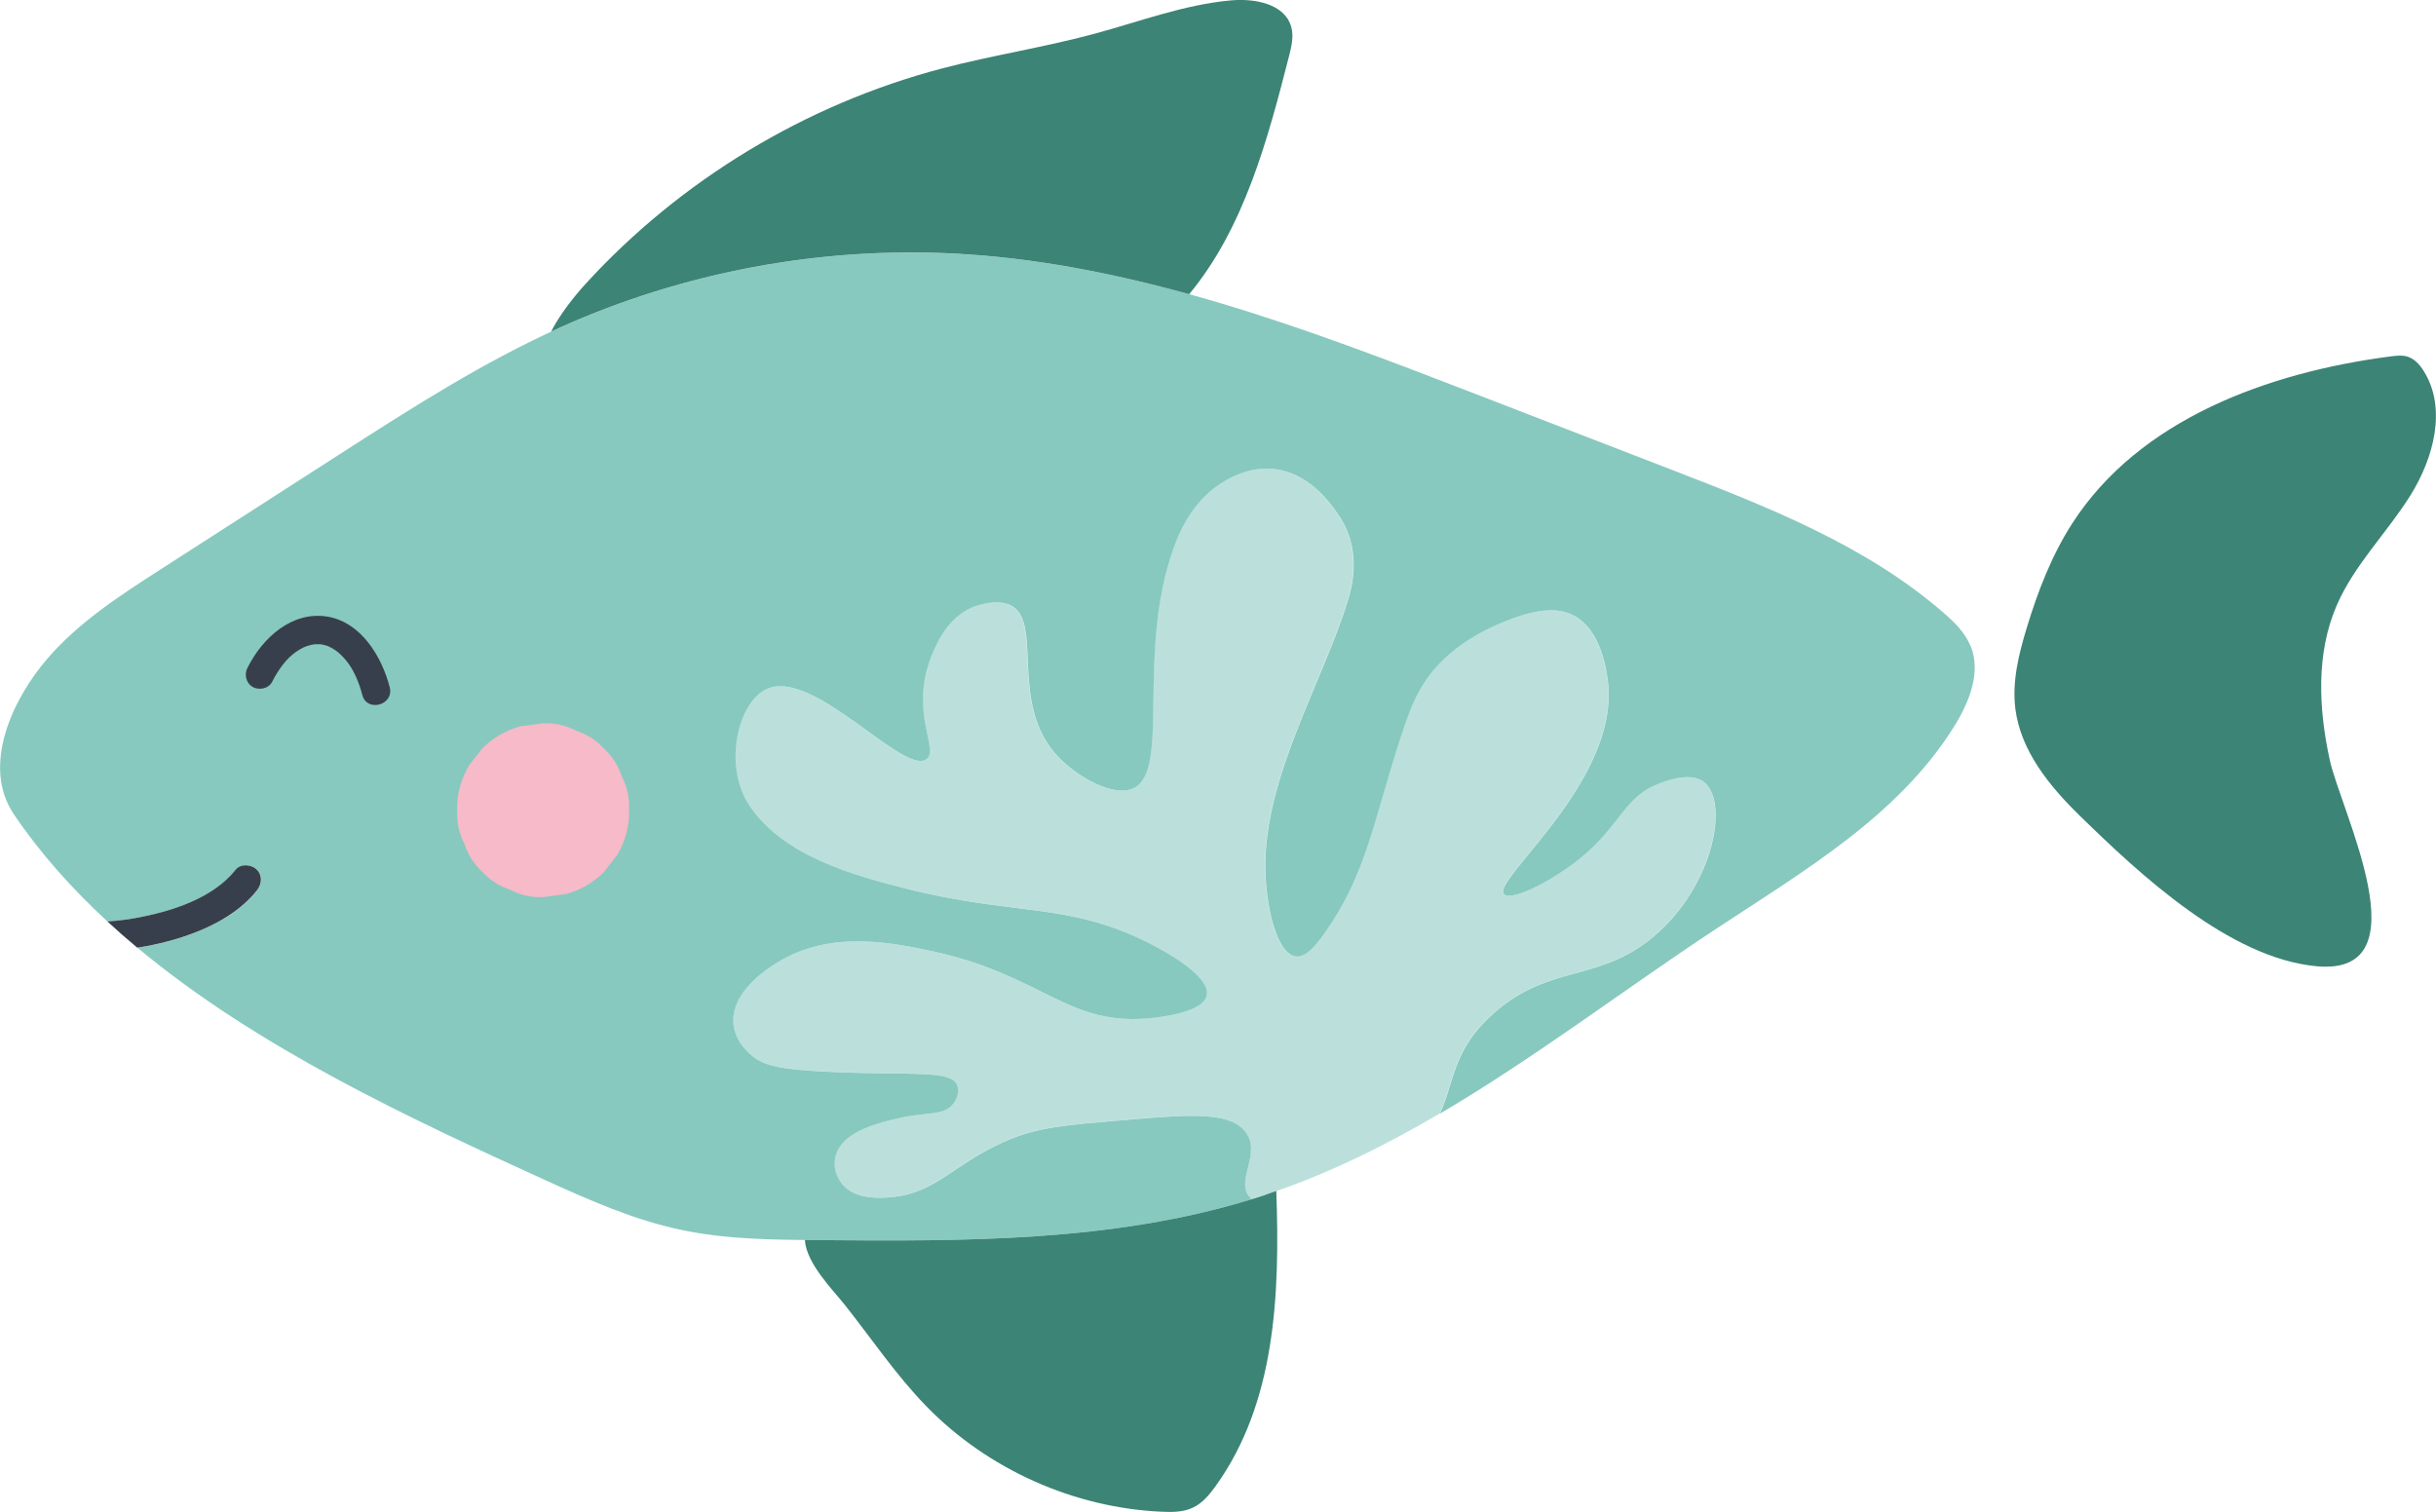
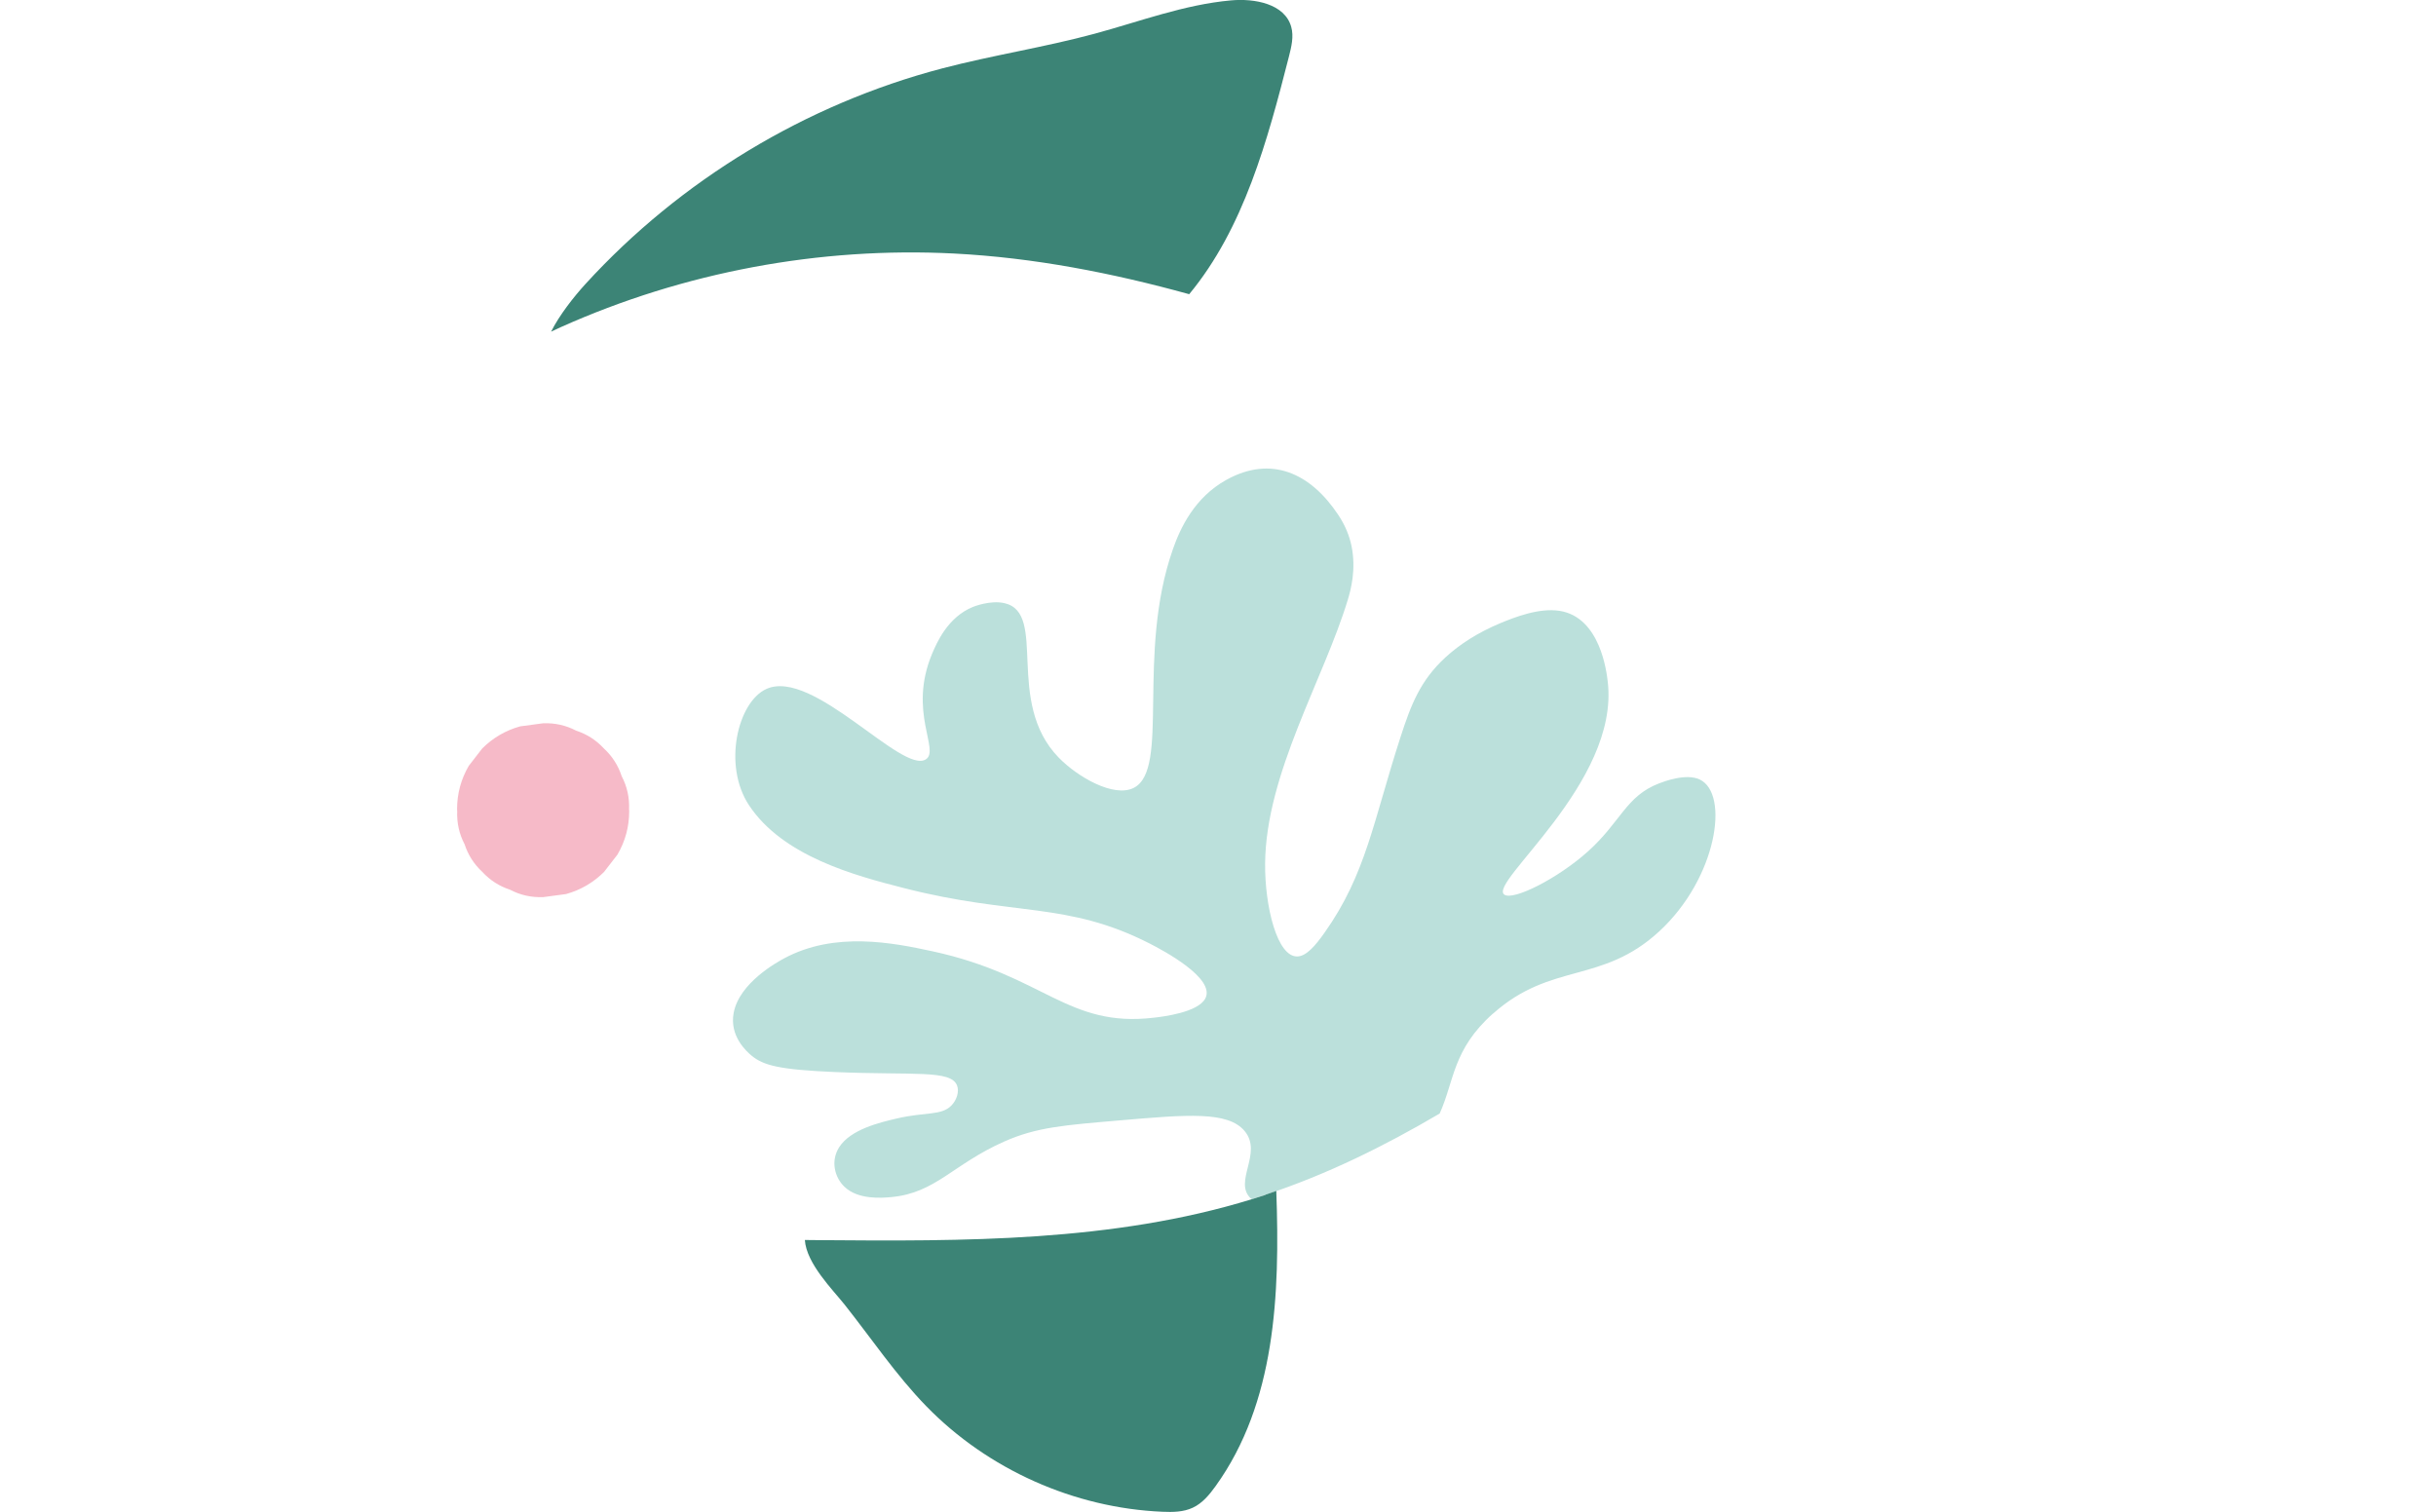
<svg xmlns="http://www.w3.org/2000/svg" id="Ebene_2" viewBox="0 0 365.83 227.11">
  <defs>
    <style>.cls-1{fill:#f6bac8;}.cls-2{fill:#3c8476;}.cls-3{fill:#bbe0db;}.cls-4{fill:#383f4c;}.cls-5{fill:#87c9be;}</style>
  </defs>
  <g id="Ebene_1-2">
-     <path class="cls-2" d="M312.4,122.59c-4.59-4.47-8.94-9.78-9.74-16.13-.51-4.07.5-8.17,1.69-12.09,1.67-5.51,3.75-10.94,6.87-15.78,10.08-15.62,29.39-22.67,47.82-25.06.85-.11,1.73-.21,2.55.05,1.04.34,1.81,1.21,2.39,2.14,3.53,5.61,1.5,13.11-2.02,18.73-3.52,5.62-8.41,10.4-11.04,16.48-3.13,7.22-2.72,15.51-1.05,23.2,1.67,7.7,14.3,32.44-1.9,31.01-13.15-1.17-26.67-13.87-35.57-22.55Z" />
    <path class="cls-3" d="M224.23,152.24c8.73-7.77,16.31-4.41,24.91-12.31,8.7-7.99,10.65-20.72,6.11-22.85-2.07-.97-5.41.32-6.13.6-4.96,1.92-5.69,5.75-10.65,10.21-4.53,4.07-11.2,7.42-12.55,6.49-2.55-1.75,17.29-16.78,15.53-31.95-.17-1.5-1.13-9.73-7.25-10.68-3.07-.48-6.73.96-8.88,1.85-3.35,1.4-6.09,3.15-8.28,5.17-3.75,3.46-5.14,7.08-6.69,11.86-4.12,12.69-5.17,20.64-11.46,29.5-1.34,1.89-2.67,3.46-4.01,3.53-3.08.17-4.95-7.54-4.89-13.98.13-13.51,8.79-27.62,12.42-39.6.44-1.45,1.28-4.52.56-8.05-.32-1.55-.94-3.1-1.98-4.67-4.19-6.33-10.1-9-16.81-5.29-4.81,2.66-6.94,7.28-8.03,10.4-5.56,15.82-.39,33.09-5.89,35.87-2.99,1.51-8.43-1.63-11.27-4.55-8.14-8.36-1.61-21.69-8.13-23.19-2.11-.49-4.6.5-4.77.57-3.76,1.54-5.41,5.36-6.13,7.07-3.61,8.69,1.22,14.42-.91,15.81-3.55,2.32-16.96-13.73-23.95-10.57-4.32,1.95-6.59,11.48-2.61,17.48,5.07,7.64,15.79,10.53,23.37,12.46,16.46,4.2,24.36,1.97,36.77,8.29,2.04,1.04,9.96,5.24,8.38,8.26-1.11,2.11-6.39,2.74-7.71,2.89-12.98,1.54-16.51-6.35-33.25-9.97-5.91-1.28-14.68-3.05-22.31,1.07-.97.53-6.7,3.63-7.56,8.17-.66,3.47,1.91,5.79,2.71,6.45,1.76,1.43,4.04,2.09,12.61,2.45,11.76.49,17.28-.36,18.22,2,.37.94-.05,2.21-.85,3.03-1.51,1.54-3.88.93-8.19,1.94-2.53.59-6.91,1.62-8.64,4.29-1.34,2.07-.71,4.57.8,5.99,2.06,1.94,5.55,1.66,6.98,1.53,6.7-.61,9.24-4.9,16.95-8.33,4.94-2.2,9.13-2.48,17.45-3.2,10.1-.87,16.17-1.39,18.68,1.59,2.8,3.34-1.75,7.62.95,10.15.04.04.09.07.13.1.69-.21,1.38-.43,2.07-.66,9.2-3.04,17.82-7.3,26.15-12.2,2.21-4.86,1.91-9.6,8.02-15.03Z" />
-     <path class="cls-5" d="M295.89,96.95c-.83-2-2.44-3.55-4.08-4.97-11.7-10.13-26.45-15.89-40.89-21.47-9.8-3.79-19.6-7.57-29.4-11.36-25.31-9.78-51.15-19.67-78.24-21.06-20.18-1.04-40.59,2.78-59.03,11.05-11.73,5.26-22.59,12.24-33.4,19.19-8.89,5.72-17.79,11.44-26.68,17.16-6.14,3.95-12.38,7.98-17.13,13.53-5.18,6.04-9.85,16.02-4.97,23.27,3.97,5.89,8.77,11.22,14.08,16.13,1.8-.13,3.56-.37,5.19-.7,4.99-1.01,10.8-2.95,14.08-7.09.75-.94,2.39-.79,3.16,0,.91.93.75,2.21,0,3.16-3.83,4.83-10.8,7.26-16.64,8.35-.43.08-.87.14-1.3.21,18.08,15.08,41.21,25.78,61.34,34.95,6.57,2.99,13.23,5.94,20.3,7.43,6.75,1.43,13.7,1.49,20.6,1.54,21.9.18,44.24.29,65.13-6.14-.04-.04-.09-.07-.13-.1-2.7-2.53,1.84-6.81-.95-10.15-2.5-2.99-8.58-2.46-18.67-1.59-8.32.72-12.51,1-17.45,3.2-7.71,3.43-10.25,7.72-16.95,8.33-1.43.13-4.92.41-6.98-1.53-1.51-1.42-2.14-3.92-.8-5.99,1.73-2.66,6.11-3.69,8.64-4.29,4.31-1.01,6.68-.4,8.19-1.94.8-.82,1.22-2.09.85-3.03-.93-2.36-6.45-1.51-18.22-2-8.56-.35-10.85-1.02-12.61-2.45-.8-.65-3.37-2.98-2.71-6.45.86-4.54,6.59-7.64,7.56-8.17,7.62-4.13,16.4-2.35,22.31-1.07,16.74,3.62,20.28,11.51,33.25,9.97,1.32-.16,6.61-.79,7.71-2.89,1.58-3.02-6.34-7.22-8.38-8.26-12.42-6.31-20.32-4.09-36.77-8.29-7.57-1.93-18.3-4.82-23.37-12.46-3.98-6-1.71-15.53,2.61-17.48,6.99-3.16,20.41,12.89,23.95,10.57,2.12-1.39-2.7-7.12.91-15.81.71-1.71,2.36-5.53,6.13-7.07.18-.07,2.66-1.06,4.77-.57,6.52,1.5,0,14.83,8.13,23.19,2.84,2.92,8.28,6.06,11.27,4.55,5.49-2.78.33-20.05,5.89-35.87,1.09-3.11,3.23-7.73,8.03-10.4,6.71-3.71,12.62-1.04,16.81,5.29,1.04,1.57,1.67,3.12,1.98,4.67.72,3.53-.12,6.6-.56,8.05-3.63,11.98-12.3,26.08-12.42,39.6-.06,6.44,1.8,14.14,4.89,13.98,1.35-.07,2.67-1.64,4.01-3.53,6.29-8.86,7.33-16.82,11.46-29.5,1.55-4.78,2.95-8.4,6.69-11.86,2.19-2.02,4.93-3.77,8.28-5.17,2.15-.9,5.81-2.33,8.88-1.85,6.12.95,7.07,9.18,7.24,10.68,1.76,15.17-18.08,30.2-15.53,31.95,1.35.93,8.02-2.42,12.55-6.49,4.96-4.46,5.69-8.3,10.65-10.21.72-.28,4.05-1.57,6.13-.6,4.54,2.13,2.59,14.86-6.11,22.85-8.61,7.91-16.18,4.54-24.91,12.31-6.12,5.44-5.81,10.18-8.02,15.03,14.18-8.34,27.48-18.52,41.25-27.61,13.29-8.78,27.71-17.15,36.07-30.7,2.23-3.61,3.99-8.09,2.36-12.01Z" />
-     <path class="cls-4" d="M38.56,133.78c.75-.95.91-2.23,0-3.16-.77-.79-2.41-.94-3.16,0-3.28,4.14-9.09,6.08-14.08,7.09-1.63.33-3.39.58-5.19.7,1.45,1.34,2.94,2.65,4.48,3.93.44-.07.88-.13,1.3-.21,5.84-1.09,12.81-3.52,16.64-8.35Z" />
    <path class="cls-1" d="M68.64,121.55l.02.28c-.07,1.78.3,3.44,1.11,4.98.52,1.6,1.41,2.99,2.67,4.16,1.17,1.26,2.56,2.15,4.16,2.67,1.54.81,3.2,1.18,4.98,1.11,1.14-.15,2.29-.31,3.43-.46,2.19-.61,4.09-1.72,5.7-3.32.67-.87,1.35-1.74,2.02-2.61,1.17-2.01,1.76-4.19,1.76-6.52l-.02-.28c.07-1.78-.3-3.44-1.11-4.98-.52-1.6-1.41-2.99-2.67-4.16-1.17-1.26-2.56-2.15-4.16-2.67-1.54-.81-3.2-1.18-4.98-1.11-1.14.15-2.29.31-3.43.46-2.19.61-4.09,1.72-5.7,3.32-.67.87-1.35,1.74-2.02,2.61-1.17,2.01-1.76,4.19-1.76,6.52h0Z" />
    <path class="cls-2" d="M84.24,49.13c18.44-8.26,38.85-12.08,59.03-11.05,12,.62,23.75,2.91,35.32,6.11,8.22-9.93,11.76-23.1,14.98-35.71.37-1.46.75-3,.34-4.45-.97-3.46-5.48-4.3-9.06-3.97-7.01.63-13.68,3.17-20.48,5.01-7.54,2.04-15.3,3.22-22.86,5.2-20.46,5.37-39.31,16.76-53.58,32.38-1.77,1.94-3.93,4.69-5.17,7.17.49-.23.97-.47,1.47-.69Z" />
    <path class="cls-2" d="M190.05,179.47c-.69.23-1.38.45-2.07.66-20.89,6.43-43.23,6.32-65.13,6.14-.66,0-1.32-.01-1.98-.02.23,3.55,4.23,7.51,5.98,9.72,4.05,5.11,7.7,10.56,12.25,15.24,9.25,9.51,22.22,15.3,35.47,15.86,1.55.07,3.16.05,4.56-.61,1.44-.67,2.5-1.95,3.43-3.25,8.99-12.5,9.67-28.72,9.11-44.33-.54.19-1.08.39-1.63.57Z" />
-     <path class="cls-4" d="M37.2,100.25c2.23-4.46,6.7-8.54,12.03-7.62,5.04.87,8.13,6.05,9.3,10.61.68,2.67-3.44,3.8-4.12,1.14-.48-1.86-1.33-3.89-2.47-5.22-.59-.69-1.11-1.19-1.68-1.56-.18-.12-.36-.23-.55-.33-.07-.04-.57-.27-.41-.21s-.35-.11-.42-.13c-.2-.06-.39-.1-.59-.14-.22-.05.25,0-.15-.02-.21,0-.42-.02-.63-.01-.08,0-.64.06-.27,0-.21.03-.42.08-.63.13-.83.21-1.31.45-2.14,1.01-1.47,1-2.73,2.77-3.6,4.51-.52,1.03-1.97,1.32-2.92.77-1.05-.61-1.29-1.89-.77-2.92h0Z" />
  </g>
</svg>